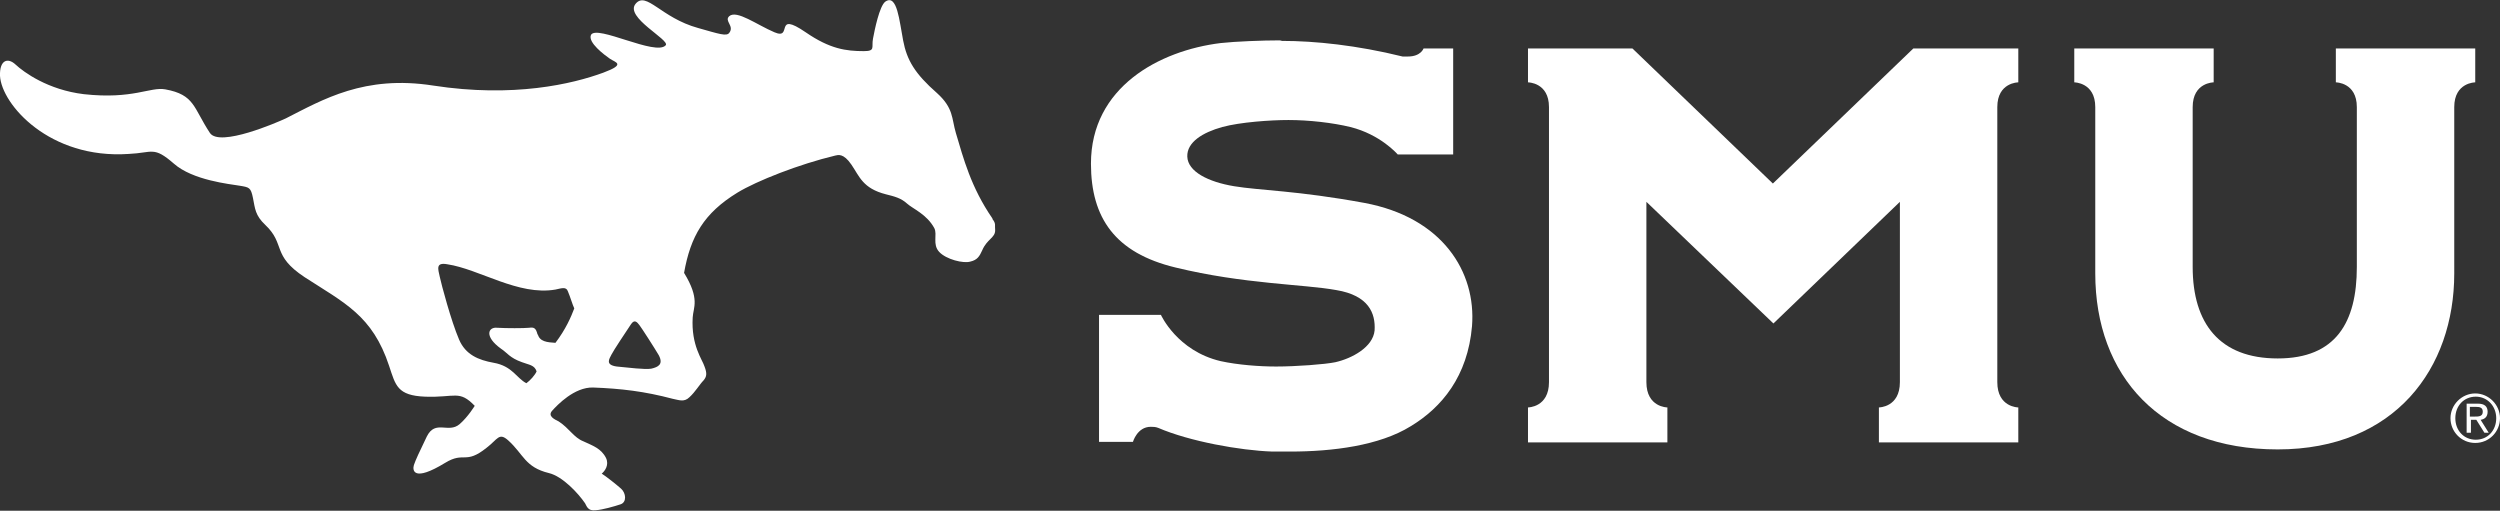
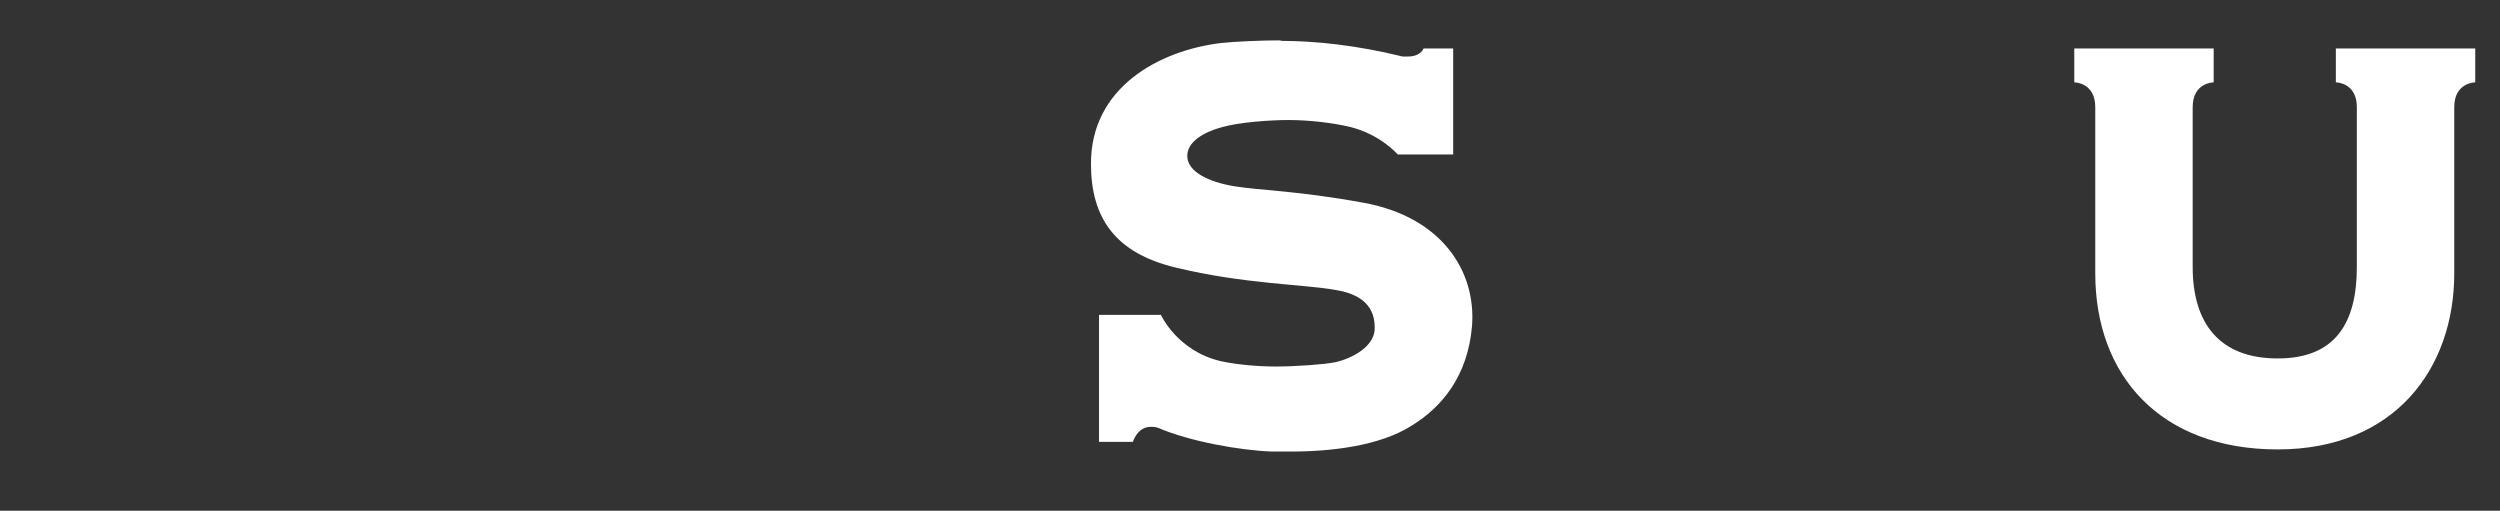
<svg xmlns="http://www.w3.org/2000/svg" id="Layer_2" data-name="Layer 2" viewBox="0 0 46.45 9.49">
  <rect x="0" y="0" width="46.45" height="9.49" fill="#333333" stroke="none" />
  <defs>
    <style>
      .cls-1 {
        fill: #fff;
      }
    </style>
  </defs>
  <g id="Layer_1-2" data-name="Layer 1">
    <g id="SMU">
      <path class="cls-1" d="M43.4.9v.63s.39,0,.39.46v2.97c0,1.03-.39,1.7-1.47,1.7s-1.58-.65-1.58-1.7V1.99c0-.46.39-.46.39-.46v-.63h-2.59s0,.63,0,.63c0,0,.39,0,.39.46h0s0,3.09,0,3.09c0,1.9,1.21,3.27,3.39,3.27s3.28-1.51,3.28-3.27V1.99c0-.46.39-.46.39-.46v-.63h-2.59Z" />
-       <path class="cls-1" d="M37.11,7.1V1.99c0-.46.39-.46.39-.46v-.63h-1.95l-2.61,2.51-2.61-2.51h-1.94v.63s.39,0,.39.46v5.11c0,.47-.39.47-.39.47v.65h2.59v-.65s-.39,0-.39-.47v-3.35l2.36,2.26,2.35-2.26v3.35c0,.47-.39.47-.39.47v.65h2.59v-.65s-.39,0-.39-.47h0Z" />
      <path class="cls-1" d="M23.78.75c-.32,0-.83.02-1.1.05-1.14.14-2.41.82-2.41,2.24,0,1.01.45,1.66,1.57,1.93,1.27.31,2.39.31,2.99.42.6.1.73.43.71.75-.03.31-.42.52-.73.59-.19.04-.73.08-1.1.08-.31,0-.71-.03-1.03-.1-.81-.19-1.11-.86-1.11-.86h-1.15v2.36h.63s.08-.28.33-.28c.04,0,.09,0,.14.02.58.25,1.52.42,2.12.44.11,0,.22,0,.33,0,.79,0,1.66-.11,2.24-.47.58-.35,1.06-.93,1.14-1.86.08-1.01-.55-2.02-2-2.29-1.25-.23-1.94-.23-2.42-.31-.48-.08-.86-.27-.87-.55-.01-.27.29-.45.65-.55.33-.09.89-.13,1.23-.13.38,0,.82.05,1.15.13.56.14.87.5.88.51.04,0,1.03,0,1.03,0V.9h-.55s-.05.15-.29.15c-.03,0-.06,0-.1,0-.85-.21-1.63-.29-2.24-.29" />
-       <path class="cls-1" d="M46.45,7.77c0,.25-.2.46-.46.46s-.46-.21-.46-.46.21-.46.46-.46.46.21.46.46M46.38,7.77c0-.22-.16-.4-.38-.4s-.38.17-.38.4.16.4.38.4.38-.17.38-.4M45.9,8.04h-.07v-.54h.21c.12,0,.18.05.18.15s-.06.14-.13.15l.15.24h-.08l-.15-.24h-.1v.24h0ZM45.98,7.74c.07,0,.15,0,.15-.09,0-.08-.06-.09-.12-.09h-.12v.18h.09Z" />
-       <path class="cls-1" d="M11.72,6.03c-.1.15-.32.48-.36.56-.04.08-.12.19.1.22.22.02.52.06.64.04.13-.03.23-.08.14-.25-.07-.12-.32-.51-.36-.56-.04-.05-.09-.12-.16-.01M9.99,6.2c.03.15.18.16.33.17.19-.25.29-.48.35-.64-.03-.06-.08-.23-.12-.32-.03-.09-.13-.05-.23-.03-.69.12-1.41-.38-2.01-.47-.22-.04-.17.09-.14.23.03.14.21.82.36,1.17.12.28.36.38.64.43.35.06.43.29.61.38.07-.05.16-.15.19-.22-.04-.12-.14-.12-.27-.17-.23-.08-.28-.18-.39-.25-.32-.23-.24-.41-.07-.39.17.01.49.01.59,0,.08-.01.13-.01.16.14M18.44,4.07c.07.09.04.11.05.21,0,.14-.15.16-.24.37-.05.11-.09.18-.22.21-.13.04-.45-.04-.58-.18-.13-.14-.03-.32-.09-.44-.14-.26-.4-.36-.51-.46-.11-.1-.23-.13-.39-.17-.43-.11-.49-.33-.64-.55-.15-.22-.25-.18-.3-.17-.67.16-1.46.47-1.82.69-.62.38-.87.81-.99,1.49.3.49.17.64.16.83-.03.52.18.78.22.91.05.13.04.19-.02.26-.07.07-.15.21-.26.31-.1.1-.2.05-.31.03-.53-.14-.96-.19-1.48-.21-.35-.01-.67.33-.76.43-.09.1.04.16.12.2.2.13.28.3.46.37.17.08.33.13.42.31.06.13-.02.24-.08.29.08.05.27.2.36.28.09.08.11.25-.01.29-.12.04-.33.1-.46.11-.15.02-.17-.08-.2-.13-.13-.19-.42-.5-.67-.56-.45-.11-.47-.35-.76-.61-.17-.15-.19-.02-.4.14-.4.32-.41.06-.77.28-.59.36-.61.14-.58.04.03-.09.1-.24.24-.53.16-.32.4-.05.61-.23.16-.14.28-.34.28-.34-.29-.3-.36-.15-.92-.17-.52-.02-.55-.21-.67-.57-.31-.94-.83-1.17-1.57-1.65-.62-.41-.35-.61-.73-.97-.19-.18-.19-.3-.23-.5-.04-.2-.07-.2-.25-.23-.18-.03-.87-.1-1.22-.41-.38-.33-.39-.2-.84-.18C.92,2.96.03,1.94,0,1.41c-.01-.29.14-.35.29-.21.15.14.6.47,1.27.55.91.1,1.23-.14,1.51-.09.55.1.52.34.83.81.18.27,1.26-.2,1.41-.27.69-.35,1.46-.81,2.74-.61,1.49.23,2.59-.03,3.16-.24.43-.16.22-.19.12-.26-.1-.07-.41-.3-.35-.44.1-.2,1.21.4,1.39.19.08-.1-.77-.52-.56-.77.2-.24.47.26,1.16.45.39.11.53.16.58.09.1-.13-.1-.22,0-.31.14-.12.51.16.84.3.35.15-.02-.41.58,0,.45.31.75.35,1.08.35.22,0,.14-.07.17-.23.03-.16.12-.61.23-.69.22-.15.26.36.33.72.07.37.22.62.63.98.31.28.27.47.35.74.14.47.28,1.01.68,1.59" />
    </g>
  </g>
</svg>